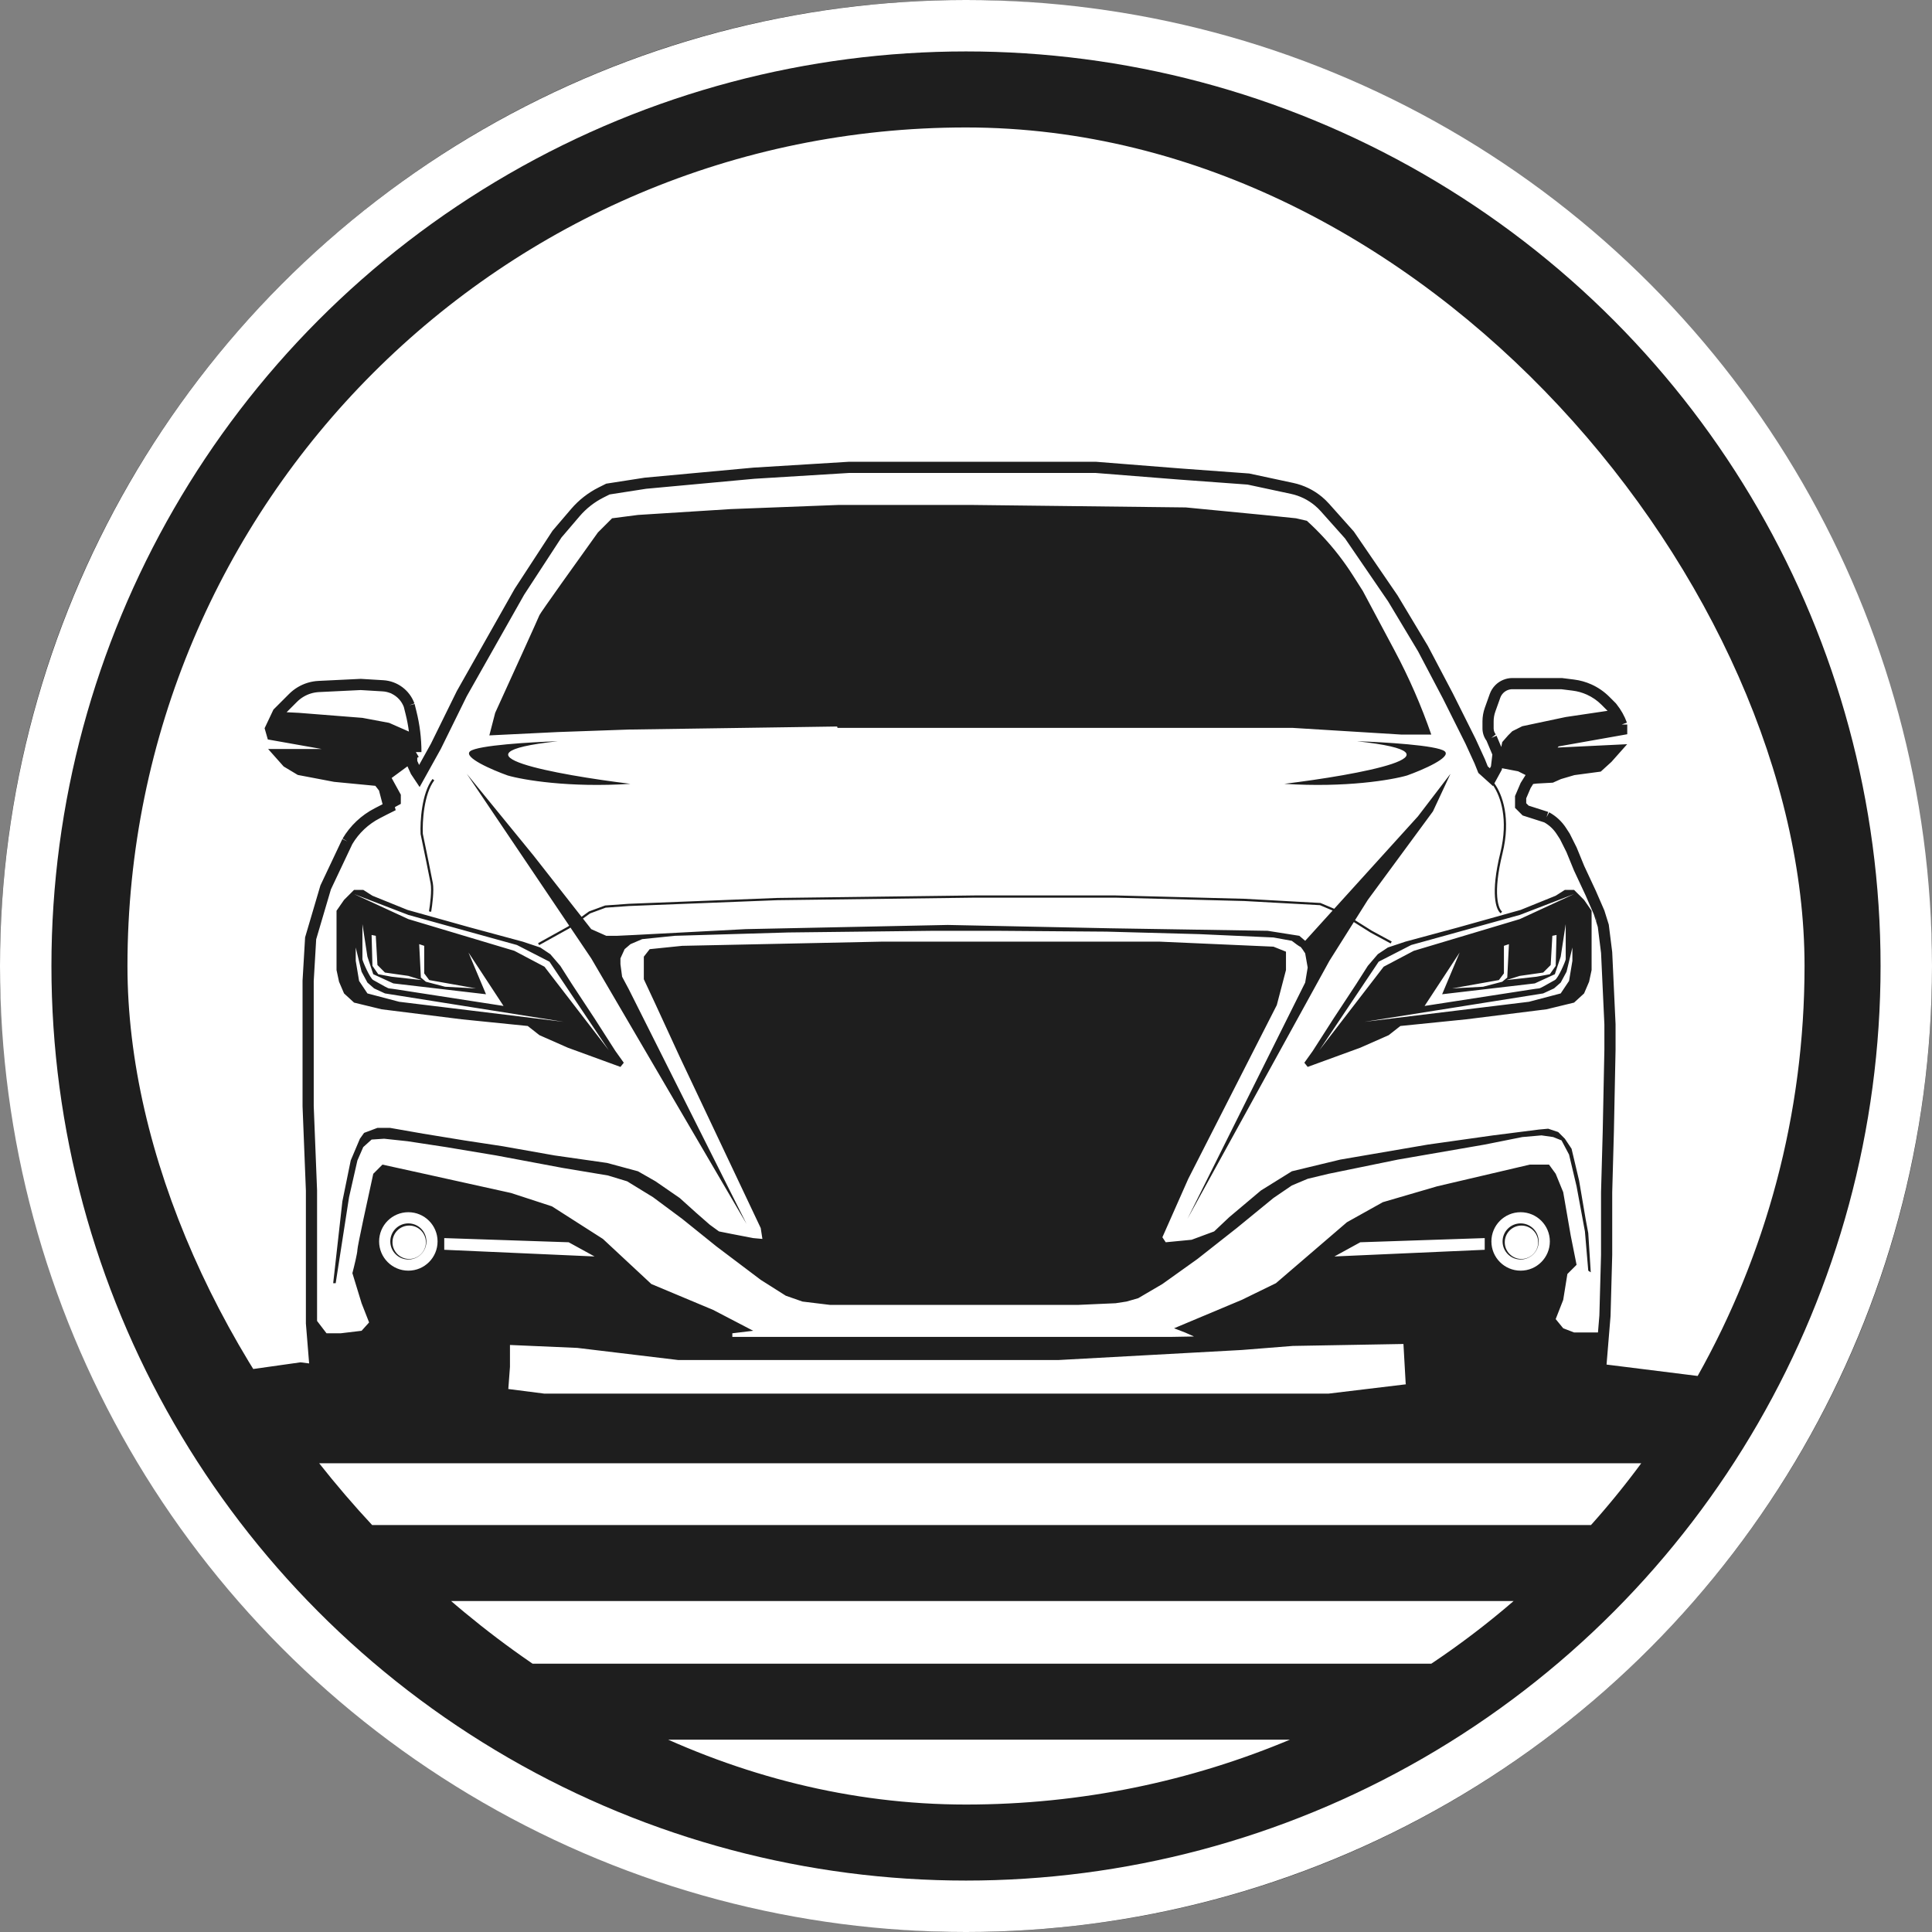
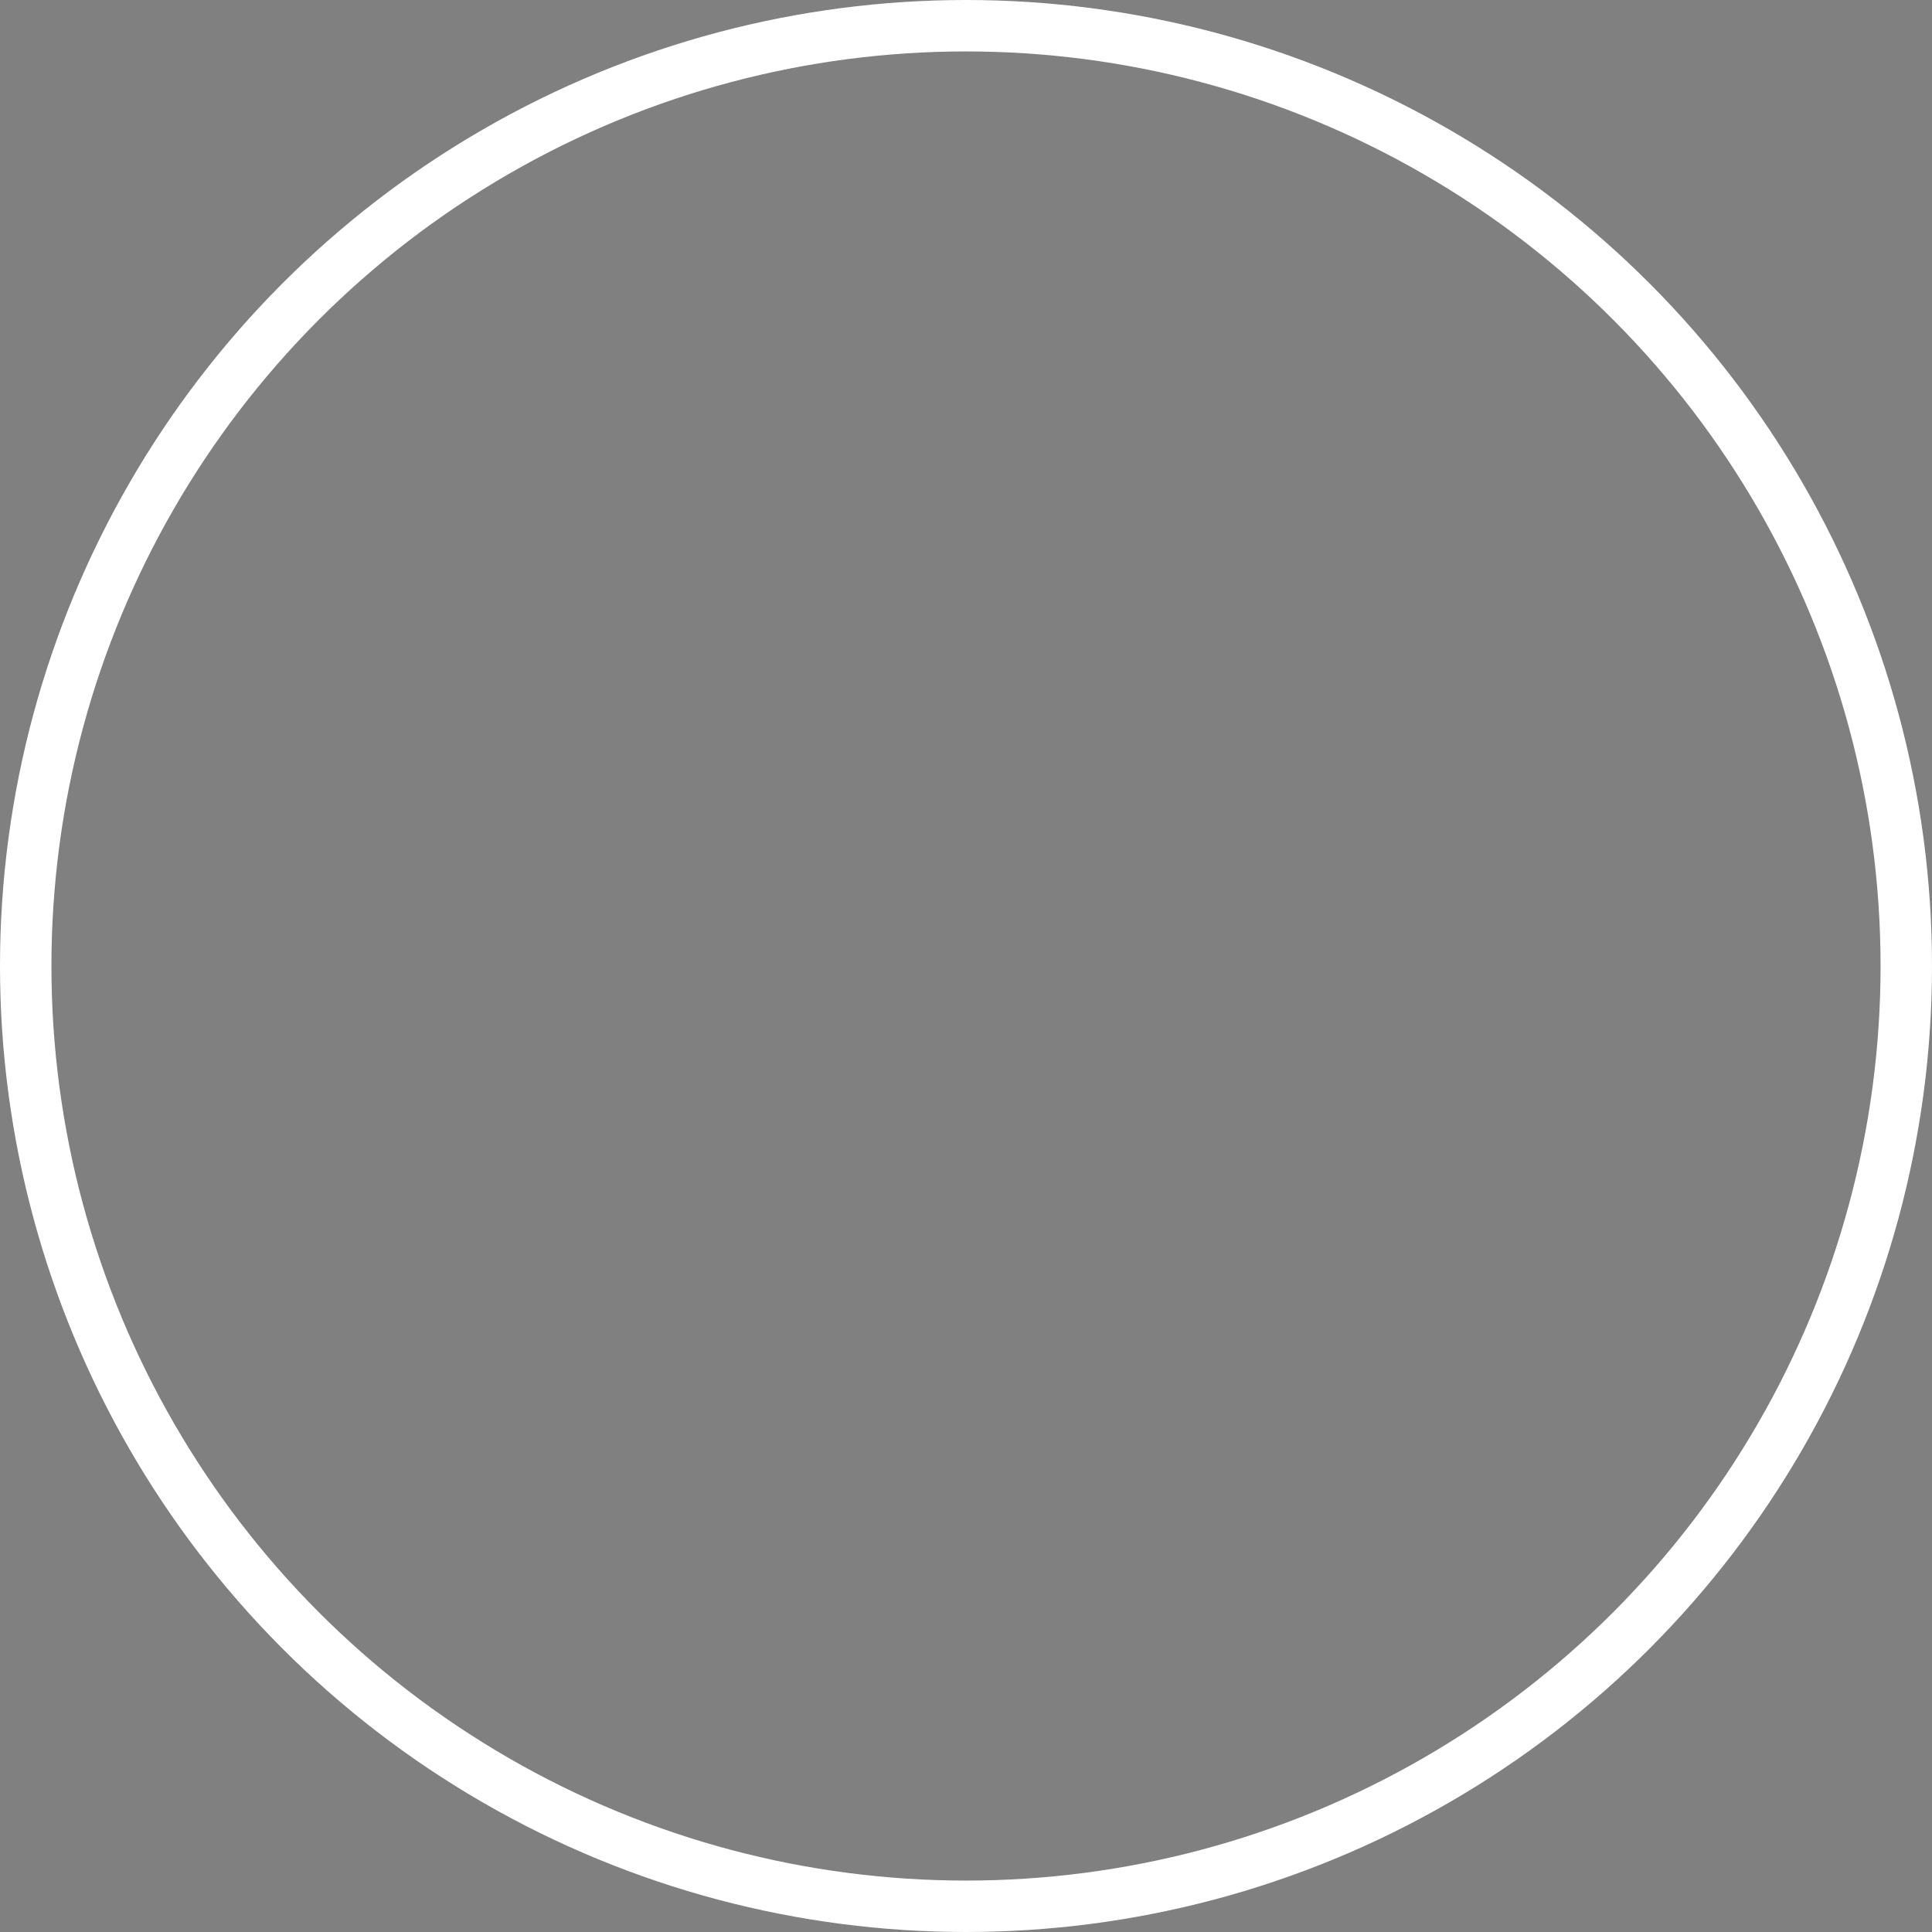
<svg xmlns="http://www.w3.org/2000/svg" width="864" height="864" viewBox="0 0 864 864" fill="none">
  <rect x="0" y="0" width="864" height="864" fill="#808080" stroke="none" />
-   <rect width="864" height="864" rx="432" fill="#1E1E1E" />
  <circle cx="432" cy="432" r="420.5" stroke="white" stroke-width="23" />
  <g clip-path="url(#clip0_31_245)">
    <path fill-rule="evenodd" clip-rule="evenodd" d="M807 432C807 498.592 789.642 561.13 759.205 615.336L718.457 610.244L720.238 588.616L720.244 588.548L720.246 588.479L720.992 561.219L720.993 561.184V561.15V533.179L721.739 506.324L721.74 506.315L721.74 506.305L722.487 469.335L722.487 469.31V469.285V458.082V458.024L722.484 457.966L720.991 425.85L720.986 425.753L720.974 425.656L719.48 413.706L719.453 413.484L719.386 413.271L717.519 407.296L717.479 407.168L717.425 407.045L713.691 398.456L713.678 398.425L713.664 398.395L708.461 387.247L705.123 379.087L705.087 379L705.045 378.916L702.058 372.941L701.996 372.817L701.921 372.701L700.355 370.281C698.46 367.353 695.865 364.945 692.803 363.275L691.606 365.47L692.368 363.089L683.609 360.286L682.53 359.206V357.02L684.492 352.441L685.638 350.607L685.916 350.57L686.016 350.557L686.167 350.537C686.262 350.525 686.354 350.513 686.441 350.502L686.593 350.484C686.718 350.468 686.833 350.455 686.932 350.444C687.047 350.431 687.116 350.424 687.15 350.421C687.169 350.419 687.177 350.418 687.177 350.418C687.177 350.418 687.158 350.418 687.125 350.418C687.521 350.418 691.96 350.16 693.993 350.04L694.447 350.014L694.862 349.829L698.072 348.403L704.077 346.636L715.089 345.168L715.863 345.065L716.441 344.54L720.549 340.806L720.647 340.716L720.735 340.617L723.723 337.256L727.673 332.811L721.734 333.098L696.575 334.31L697.023 333.794L725.652 328.721L727.715 328.355V326.259V324.018H725.215L727.565 323.164C726.483 320.188 724.921 317.408 722.943 314.936L722.686 314.614L722.6 314.506L722.502 314.408L719.708 311.615C717.391 309.297 714.671 307.42 711.682 306.075C709.224 304.969 706.613 304.236 703.938 303.902L698.638 303.239L698.484 303.22H698.328H676.357C673.503 303.22 670.765 304.354 668.746 306.373C667.619 307.499 666.757 308.863 666.221 310.363L664.025 316.512C663.324 318.474 662.966 320.543 662.966 322.626V325.735C662.966 327.726 663.603 329.661 664.779 331.258L667.387 337.451L666.774 342.664L666.28 343.57L665.33 342.715L664.052 339.521L664.029 339.464L664.004 339.408L659.896 330.445L659.878 330.407L659.859 330.369L649.777 310.203L649.765 310.18L649.753 310.157L638.55 288.871L638.517 288.809L638.481 288.749L625.038 266.343L624.999 266.279L624.957 266.218L605.538 237.837L605.448 237.704L605.341 237.584L594.362 225.274C593.385 224.179 592.328 223.157 591.201 222.218C587.494 219.128 583.091 216.986 578.373 215.975L558.813 211.784L558.644 211.747L558.472 211.735L527.865 209.495L527.85 209.494L490.148 206.508L490.049 206.5H489.951H420.492H379.787H379.71L379.634 206.505L337.062 209.119L337.024 209.121L336.986 209.125L288.439 213.606L288.361 213.613L288.284 213.625L271.48 216.239L271.095 216.299L270.746 216.473L267.759 217.967C263.023 220.335 258.811 223.63 255.374 227.657L247.183 237.252L247.078 237.374L246.99 237.509L230.186 263.276L230.143 263.342L230.104 263.411L204.337 308.97L204.301 309.033L204.27 309.097L192.721 332.568L187.43 342.092L186.607 340.281V338.877L187.26 338.485L185.974 336.342H188.474C188.474 330.185 187.719 324.051 186.225 318.078L185.412 314.823L182.986 315.429L185.336 314.575C183.182 308.651 177.715 304.572 171.422 304.195L161.477 303.598L161.342 303.59L161.206 303.596L142.432 304.505C139.146 304.664 135.95 305.633 133.129 307.325C131.73 308.165 130.439 309.173 129.285 310.326L122.589 317.022L122.283 317.329L122.098 317.72L118.737 324.815L118.333 325.667L118.592 326.572L119.339 329.186L119.768 330.689L121.307 330.961L143.883 334.962H125.477H119.91L123.609 339.123L126.596 342.484L126.85 342.77L127.178 342.967L132.78 346.328L133.161 346.556L133.598 346.64L149.283 349.627L149.396 349.649L149.511 349.66L167.857 351.424L169.494 353.528L171.093 359.659L170.665 359.873L170.651 359.88L170.637 359.887L167.54 361.485C161.581 364.561 156.611 369.255 153.2 375.027L155.352 376.299L153.092 375.231L143.383 395.77L143.3 395.945L143.245 396.131L136.523 418.91L136.442 419.185L136.425 419.471L135.305 438.516L135.301 438.59V438.663V470.032V494.678V494.728L135.303 494.777L136.794 532.445V547.706V591.772V591.873L136.803 591.975L138.248 609.733L134.402 609.239L103.802 613.556C73.98 559.762 57 497.864 57 432C57 224.893 224.893 57 432 57C639.107 57 807 224.893 807 432ZM327.506 596.252V597.861H523.912H523.933L533.97 597.684L529.908 595.879L525.053 594.012L555.302 581.315L570.613 573.846L602.355 546.585L618.412 537.623L642.686 530.528L684.137 520.818H692.726L695.714 524.926L699.075 533.142L702.436 552.56L705.05 565.631L700.942 569.738L699.075 581.315L695.714 589.904L699.075 594.012L703.929 595.879H712.145H714.623L715.249 588.274L715.993 561.15V561.117V533.142V533.108L715.994 533.073L716.741 506.204L716.741 506.186L717.487 469.285V469.259V458.14L716.001 426.18L714.547 414.549L713.786 412.115L713.639 409.908L713.663 411.719L712.786 408.915L709.133 400.51L709.105 400.449L703.905 389.306L703.879 389.252L703.856 389.196L700.531 381.067L697.647 375.301L696.157 372.997C694.756 370.833 692.852 369.041 690.609 367.776L681.508 364.863L680.931 364.678L680.502 364.25L678.262 362.009L677.53 361.277V360.242V356.507V355.994L677.732 355.522L679.972 350.294L680.048 350.117L680.15 349.954L682.017 346.967L682.247 346.599L678.909 344.931L671.703 343.558L671.683 343.729L671.626 344.209L671.395 344.634L669.154 348.742L668.295 350.317C671.866 355.267 675.789 365.934 671.925 381.647C669.693 390.727 669.237 396.988 669.558 401.113C669.718 403.175 670.073 404.691 670.488 405.754C670.908 406.83 671.372 407.395 671.717 407.625L671.163 408.457C670.574 408.065 670.011 407.283 669.556 406.118C669.096 404.94 668.727 403.323 668.561 401.19C668.229 396.925 668.706 390.552 670.954 381.408C674.657 366.349 671.062 356.145 667.76 351.297L667.639 351.52L665.287 349.403L661.552 346.042L661.12 345.653L660.904 345.112L659.433 341.435L655.368 332.566L645.328 312.486L645.305 312.439L634.158 291.262L620.789 268.98L601.503 240.792L590.63 228.602C589.817 227.691 588.938 226.841 588 226.059C584.915 223.488 581.252 221.705 577.325 220.864L557.935 216.709L527.485 214.481L527.478 214.48L527.47 214.48L489.852 211.5H420.492H379.864L337.407 214.107L288.976 218.578L272.633 221.12L269.995 222.439C265.858 224.507 262.179 227.386 259.177 230.903L251.09 240.376L234.417 265.941L208.724 311.369L197.179 334.831L197.152 334.887L197.122 334.942L189.653 348.385L187.662 351.97L185.387 348.558L183.894 346.317L183.782 346.149L183.698 345.965L182.216 342.706L175.144 347.917L179.251 355.386V359.493L176.595 360.942L176.954 362.318L175.142 363.224L172.93 364.33L172.901 364.345L169.833 365.929C164.744 368.555 160.493 372.555 157.562 377.474L147.986 397.732L141.4 420.051L140.301 438.737V470.032V494.629L141.792 532.297L141.794 532.346V532.396V547.706V590.732L146.016 596.252H152.364L161.7 595.132L165.061 591.398L161.7 582.809L157.592 569.365C158.339 566.502 159.833 560.403 159.833 558.909C159.833 557.415 164.563 535.631 166.928 524.926L171.036 520.818L189.708 524.926L228.545 533.515L246.844 539.49L269.623 554.054L291.283 574.22L318.917 585.796L336.842 595.132L327.506 596.252ZM303.232 608.202L258.186 602.788L228.058 601.478V611.19V611.284L228.051 611.377L227.317 621.17L243.35 623.228H594.171L628.735 619.069L628.731 619.055L628.632 618.749L628.613 618.427L627.629 601.036L578.167 601.906L555.302 603.721L473.519 608.202H303.232ZM182.872 327.164C182.523 324.515 182.024 321.887 181.375 319.291L180.594 316.168C179.613 313.561 177.689 311.489 175.284 310.294C174.988 310.1 174.681 309.962 174.363 309.889C173.342 309.495 172.252 309.253 171.123 309.186L161.313 308.597L142.673 309.499C140.211 309.618 137.816 310.344 135.701 311.613C134.653 312.242 133.685 312.997 132.821 313.862L128.17 318.513L133.692 318.789L162.073 321.03L174.023 323.27L182.872 327.164ZM671.814 331.86L671.377 334.044L669.263 329.023L666.959 329.993L668.911 328.431C668.299 327.666 667.966 326.715 667.966 325.735V322.626C667.966 321.116 668.225 319.616 668.733 318.194L670.929 312.045C671.216 311.241 671.678 310.512 672.282 309.908C673.363 308.827 674.829 308.22 676.357 308.22H698.172L703.318 308.863C705.498 309.136 707.626 309.733 709.63 310.635C712.067 311.731 714.284 313.261 716.173 315.15L718.868 317.846L718.901 317.886L700.195 320.657L680.776 324.765L676.295 327.006L674.428 328.873L671.814 331.86ZM152.487 682C144.577 673.162 137.08 663.948 130.026 654.386H733.974C726.92 663.948 719.423 673.162 711.513 682H152.487ZM223.888 744C211.045 735.416 198.762 726.061 187.105 716H676.895C665.238 726.061 652.955 735.416 640.112 744H223.888ZM287.148 778C331.714 796.68 380.652 807 432 807C483.348 807 532.286 796.68 576.852 778H287.148ZM210.247 335.968C213.533 333.279 237.757 331.86 249.458 331.487C197.177 337.163 249.333 346.549 281.947 350.532C254.462 352.325 233.898 348.789 227.052 346.798C220.081 344.308 206.961 338.657 210.247 335.968ZM606.836 331.487C618.537 331.86 642.761 333.279 646.047 335.968C649.333 338.657 636.213 344.308 629.242 346.798C622.396 348.789 601.832 352.325 574.347 350.532C606.961 346.549 659.117 337.163 606.836 331.487ZM221.45 318.789L218.836 328.872L249.458 327.378L281.2 326.258L374.38 324.898C374.408 325.121 374.468 325.326 374.559 325.513H511.984H578.082L626.628 328.5H640.072L640.072 328.499C635.597 315.573 630.117 303.018 623.68 290.95L623.679 290.948L609.45 264.269L609.45 264.268L605.038 257.336L605.038 257.334C603.043 254.2 600.906 251.164 598.634 248.234C594.359 242.724 589.608 237.592 584.43 232.899L579.575 231.779L565.011 230.285L530.281 226.924L433.561 225.804H375.305L326.759 227.671L285.307 230.285L273.731 231.779L267.382 238.127C258.793 250.077 241.541 274.201 241.242 275.097C240.943 275.993 227.923 304.599 221.45 318.789ZM189.086 372.876C188.966 370.164 189.079 365.72 189.81 361.18C190.547 356.603 191.9 352.004 194.214 348.968L193.418 348.362C190.952 351.599 189.567 356.399 188.823 361.021C188.076 365.658 187.963 370.192 188.089 372.961L188.09 373.001L188.099 373.04C189.344 379.019 191.981 391.782 192.577 395.061C192.863 396.633 192.807 399.034 192.608 401.437C192.411 403.826 192.077 406.163 191.83 407.582L192.815 407.754C193.066 406.309 193.404 403.942 193.605 401.519C193.804 399.111 193.873 396.595 193.561 394.882C192.964 391.595 190.333 378.863 189.086 372.876ZM435.796 400.445L435.802 400.445L498.913 400.445H498.926L556.435 401.939L556.442 401.939L556.449 401.94L590.432 403.807L590.519 403.812L590.599 403.846L596.664 406.411L634.097 365.096L648.661 346.051L640.819 362.855L611.691 402.44L605.976 411.508L613.437 416.198L622.385 421.045L621.909 421.924L612.946 417.069L612.932 417.062L612.918 417.053L605.443 412.354L594.513 429.7L531.029 545.092L583.683 439.41L584.803 432.688L583.683 426.34C583.061 425.344 581.741 423.352 581.443 423.352C581.144 423.352 578.828 421.609 577.708 420.738L569.493 419.244L536.257 417.75L494.805 416.63L445.512 416.257H417.504L352.526 417.004L301.739 418.497L287.175 419.991L281.947 422.232L279.333 424.472L277.466 428.58V431.194L278.212 436.796L281.2 442.397L333.854 547.333L264.395 428.58L255.108 414.805L254.604 415.168L254.581 415.185L254.555 415.2L244.472 420.801L241.111 422.668L240.626 421.794L243.987 419.927L254.044 414.34L254.549 413.976L208.753 346.051L238.628 382.647L260.074 409.998L263.356 407.635L263.411 407.595L263.475 407.571L270.571 404.957L270.637 404.933L270.708 404.928L281.164 404.181L281.172 404.18L281.18 404.18L347.652 401.566L347.665 401.565L435.796 400.445ZM260.691 410.786L263.885 408.486L270.85 405.92L281.227 405.179L347.684 402.565L347.691 402.565L435.802 401.445H435.805H498.906H498.913L556.395 402.938L556.409 402.939L590.29 404.801L595.952 407.196L583.683 420.738L581.069 418.497L566.878 416.257L496.673 415.136L423.853 413.643L333.481 415.51L283.814 418.124L275.972 418.497H271.117L264.395 415.51L260.691 410.786ZM711.398 568.992L710.278 568.246L708.784 550.694L705.05 530.529L701.689 516.338L698.328 509.99L694.593 508.496L689.365 507.749L680.776 508.496L663.972 511.857L625.134 518.579L594.139 524.927L584.803 527.168L577.708 530.155L569.492 535.757L553.061 549.2L535.51 563.017L519.825 574.221L508.996 580.569L503.768 582.063L498.913 582.81L482.108 583.556H454.474H407.048H371.198L358.875 582.063L351.406 579.449L340.203 572.353L320.411 557.416L305.1 545.093L292.029 535.383L280.453 528.288L271.864 525.674L251.698 522.313L221.824 516.711L199.417 512.977L182.239 510.363L171.783 509.243L166.182 509.616L162.447 512.977L159.833 518.952L156.099 535.383L150.124 573.847H149.004L153.111 537.25L156.846 518.952L160.953 509.243L162.821 506.629L168.796 504.388H174.397L189.335 507.002L207.633 509.99L224.811 512.604L247.964 516.711L271.491 520.072L285.308 523.807L293.15 528.288L303.979 535.757L311.448 542.478L317.423 547.707L321.531 550.694L327.132 551.814L336.842 553.682L340.95 554.055L340.203 549.2L303.979 472.646L293.15 449.12L287.922 437.916V427.834L290.536 424.473L305.1 422.979L393.977 421.112H518.705L569.492 423.352L575.094 425.593V433.809L570.986 449.493L531.402 527.168L519.825 553.308L521.319 555.549L532.896 554.428L542.978 550.694L549.7 544.346L563.891 532.396L577.708 523.807L599.367 518.579L638.578 511.857L667.706 507.749L688.245 505.135L692.353 504.761L696.834 506.255L699.822 509.243L702.809 513.724L706.17 527.914L709.157 545.466L710.278 551.441L711.398 568.992ZM277.466 477.127L278.959 475.26L275.225 470.032L265.889 455.468L255.806 440.157L250.578 431.941L246.097 426.713L241.616 423.726L233.774 421.112L210.247 414.763L182.239 406.921L166.555 400.573L162.447 397.958H158.339L153.858 402.44L150.497 407.294V417.004V433.808L151.618 439.036L153.858 444.265L158.339 448.372L170.663 451.36L206.513 455.841L236.014 458.829L241.242 462.936L253.939 468.538L277.466 477.127ZM583.309 475.26L584.803 477.127L608.329 468.538L621.026 462.936L626.254 458.829L655.756 455.841L691.606 451.36L703.929 448.372L708.41 444.265L710.651 439.036L711.771 433.808V417.004V407.294L708.41 402.44L703.929 397.958H699.821L695.713 400.573L680.029 406.921L652.021 414.763L628.495 421.112L620.653 423.726L616.172 426.713L611.69 431.941L606.462 440.157L596.379 455.468L587.044 470.032L583.309 475.26ZM694.22 418.497L696.087 418.124L695.714 431.941L693.1 435.676L687.125 436.796L673.681 438.29L679.656 436.422L690.112 434.929L693.473 431.568L694.22 418.497ZM166.181 418.124L168.048 418.497L168.795 431.568L172.156 434.929L182.612 436.422L188.587 438.29L175.144 436.796L169.169 435.676L166.555 431.941L166.181 418.124ZM672.561 422.978L674.801 422.231L674.054 437.169L671.814 439.036L663.225 441.277L649.408 442.024L670.32 438.289L672.561 435.302V422.978ZM187.467 422.231L189.708 422.978V435.302L191.949 438.289L212.861 442.024L199.044 441.277L190.455 439.036L188.214 437.169L187.467 422.231ZM637.085 449.865L652.769 425.965L644.927 444.637L686.378 439.783L695.341 435.675L697.955 427.833L700.196 413.269V428.953C700.196 429.7 696.835 437.542 695.341 438.289C694.843 438.538 693.972 439.036 693.004 439.589L693.003 439.589C691.067 440.696 688.744 442.023 688.246 442.023C687.648 442.023 681.275 443.019 678.163 443.517L637.085 449.865ZM209.5 425.965L225.184 449.865L184.106 443.517C180.994 443.019 174.621 442.023 174.024 442.023C173.526 442.023 171.204 440.696 169.268 439.59L169.267 439.59L169.266 439.589L169.266 439.589C168.298 439.036 167.426 438.538 166.928 438.289C165.435 437.542 162.074 429.7 162.074 428.953V413.269L164.314 427.833L166.928 435.675L175.891 439.783L217.342 444.637L209.5 425.965ZM616.546 430.073L590.032 469.658L618.786 432.314L632.23 425.219L679.656 411.028L703.93 399.825L679.656 409.161L631.11 422.605L616.546 430.073ZM272.238 469.658L245.724 430.073L231.16 422.605L182.613 409.161L158.34 399.825L182.613 411.028L230.039 425.219L243.483 432.314L272.238 469.658ZM683.764 447.999L610.197 456.961L690.112 444.265L694.967 442.024L697.955 439.41L700.569 434.555L703.183 423.726V429.701L701.689 438.663L697.955 444.265L683.764 447.999ZM252.072 456.961L178.505 447.999L164.315 444.265L160.58 438.663L159.087 429.701V423.726L161.701 434.555L164.315 439.41L167.302 442.024L172.157 444.265L252.072 456.961ZM680.029 563.245C684.487 563.245 688.1 559.632 688.1 555.175C688.1 550.718 684.487 547.104 680.029 547.104C675.572 547.104 671.959 550.718 671.959 555.175C671.959 559.632 675.572 563.245 680.029 563.245ZM680.029 568.245C687.248 568.245 693.1 562.393 693.1 555.175C693.1 547.956 687.248 542.104 680.029 542.104C672.811 542.104 666.959 547.956 666.959 555.175C666.959 562.393 672.811 568.245 680.029 568.245ZM174.543 555.175C174.543 559.632 178.156 563.245 182.613 563.245C187.07 563.245 190.683 559.632 190.683 555.175C190.683 550.718 187.07 547.104 182.613 547.104C178.156 547.104 174.543 550.718 174.543 555.175ZM169.543 555.175C169.543 562.393 175.394 568.245 182.613 568.245C189.831 568.245 195.683 562.393 195.683 555.175C195.683 547.956 189.831 542.104 182.613 542.104C175.394 542.104 169.543 547.956 169.543 555.175ZM608.33 555.548L596.753 561.896L663.972 558.909V553.681L608.33 555.548ZM265.889 561.896L254.313 555.548L198.671 553.681V558.909L265.889 561.896ZM687.871 555.548C687.871 559.673 684.527 563.017 680.402 563.017C676.278 563.017 672.934 559.673 672.934 555.548C672.934 551.423 676.278 548.079 680.402 548.079C684.527 548.079 687.871 551.423 687.871 555.548ZM182.986 563.017C187.111 563.017 190.455 559.673 190.455 555.548C190.455 551.423 187.111 548.079 182.986 548.079C178.861 548.079 175.517 551.423 175.517 555.548C175.517 559.673 178.861 563.017 182.986 563.017Z" fill="white" />
  </g>
  <defs>
    <clipPath id="clip0_31_245">
-       <rect x="57" y="57" width="750" height="750" rx="375" fill="white" />
-     </clipPath>
+       </clipPath>
  </defs>
</svg>